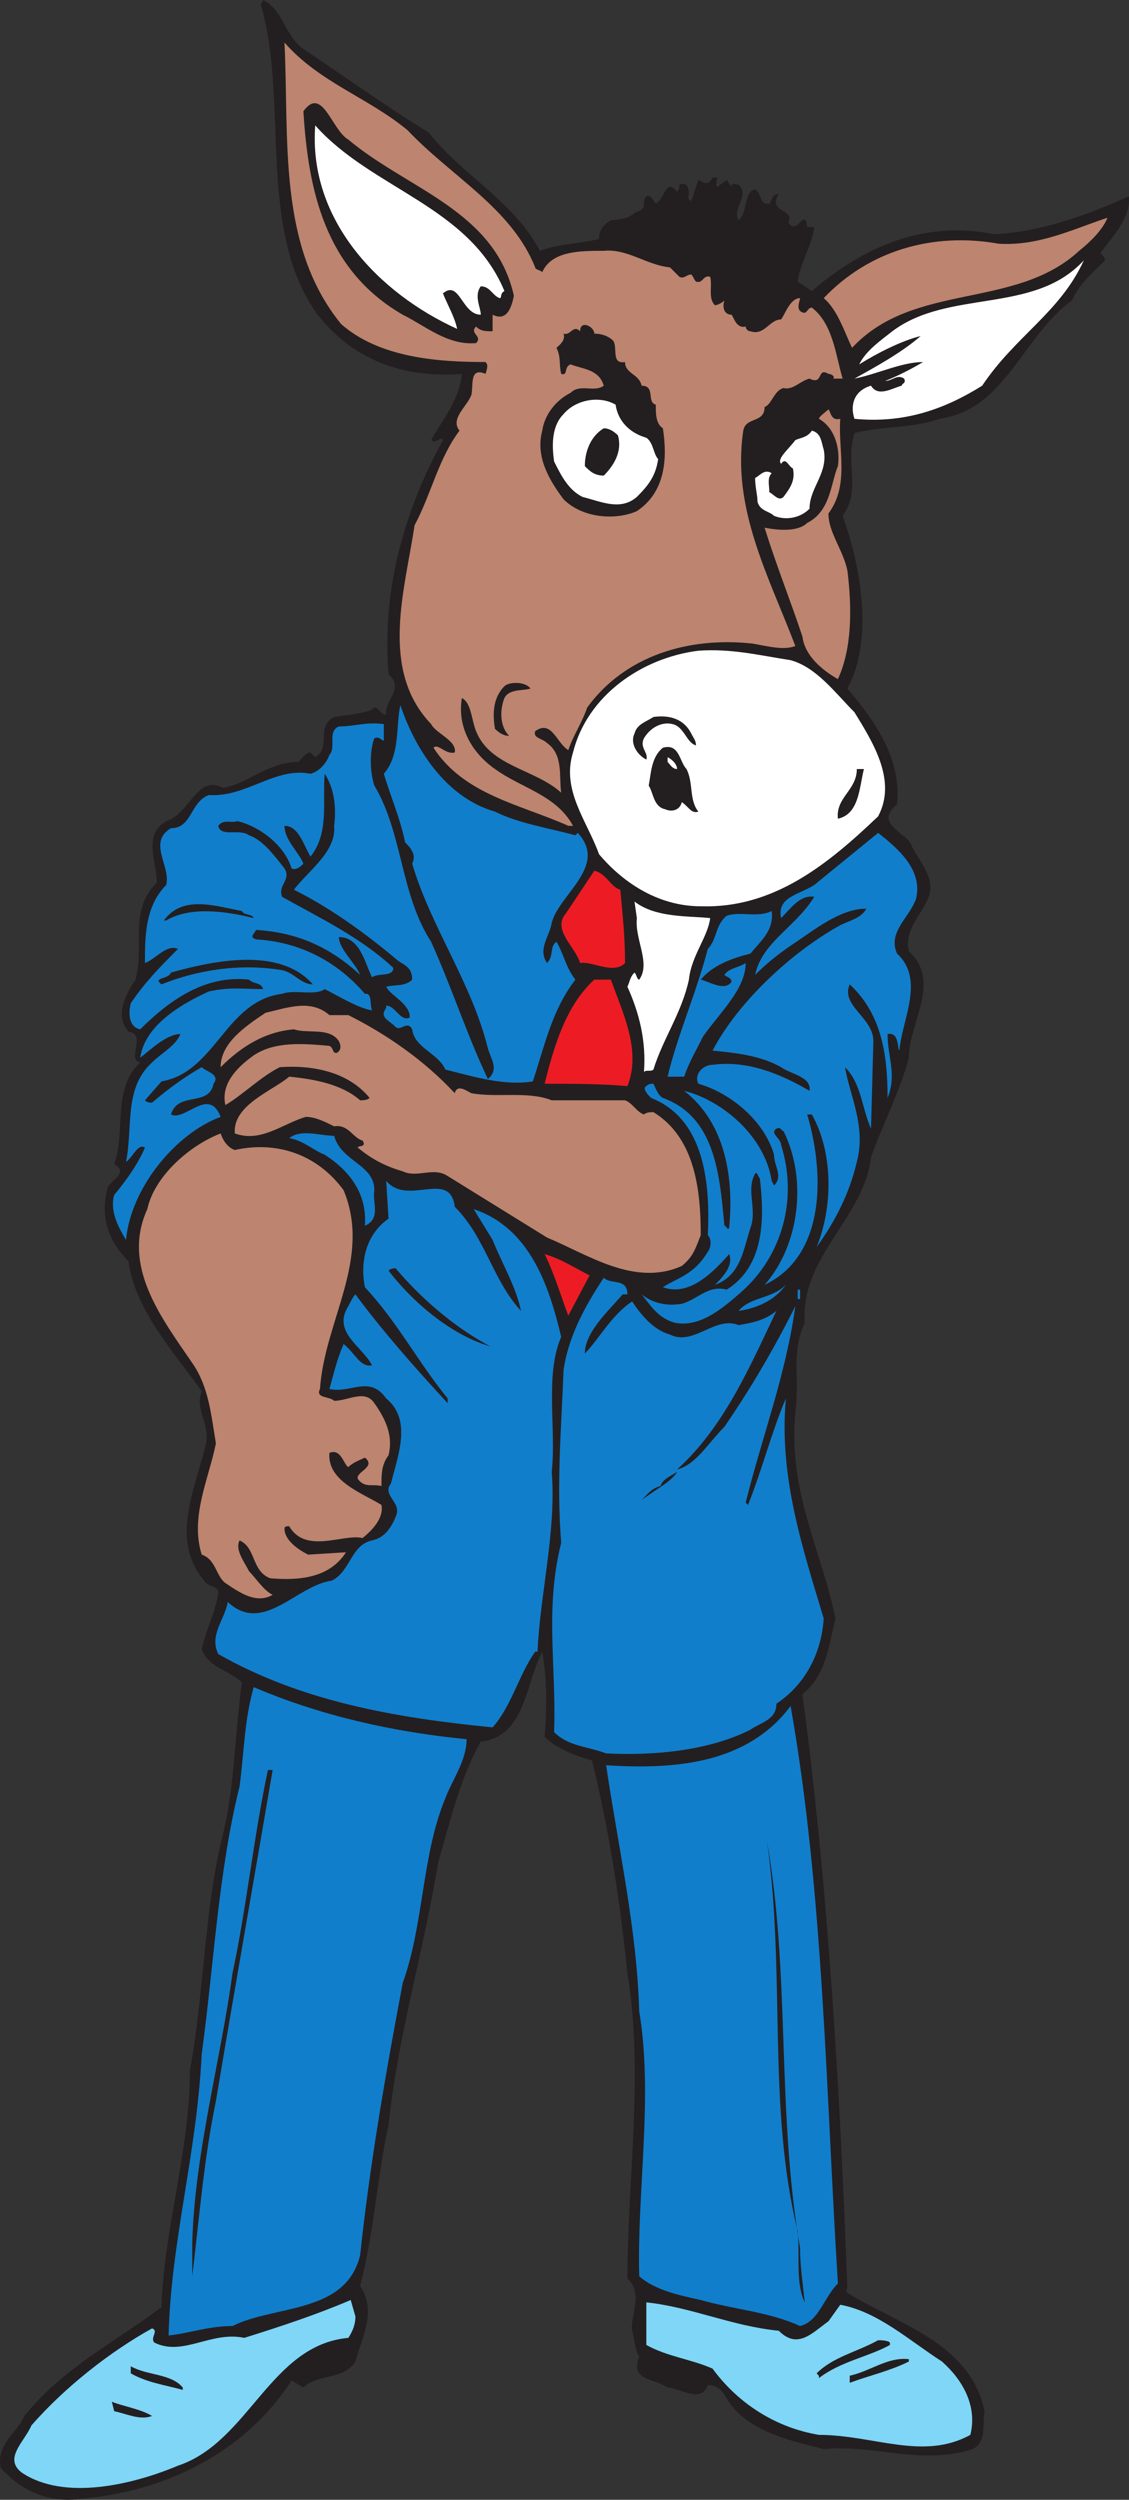
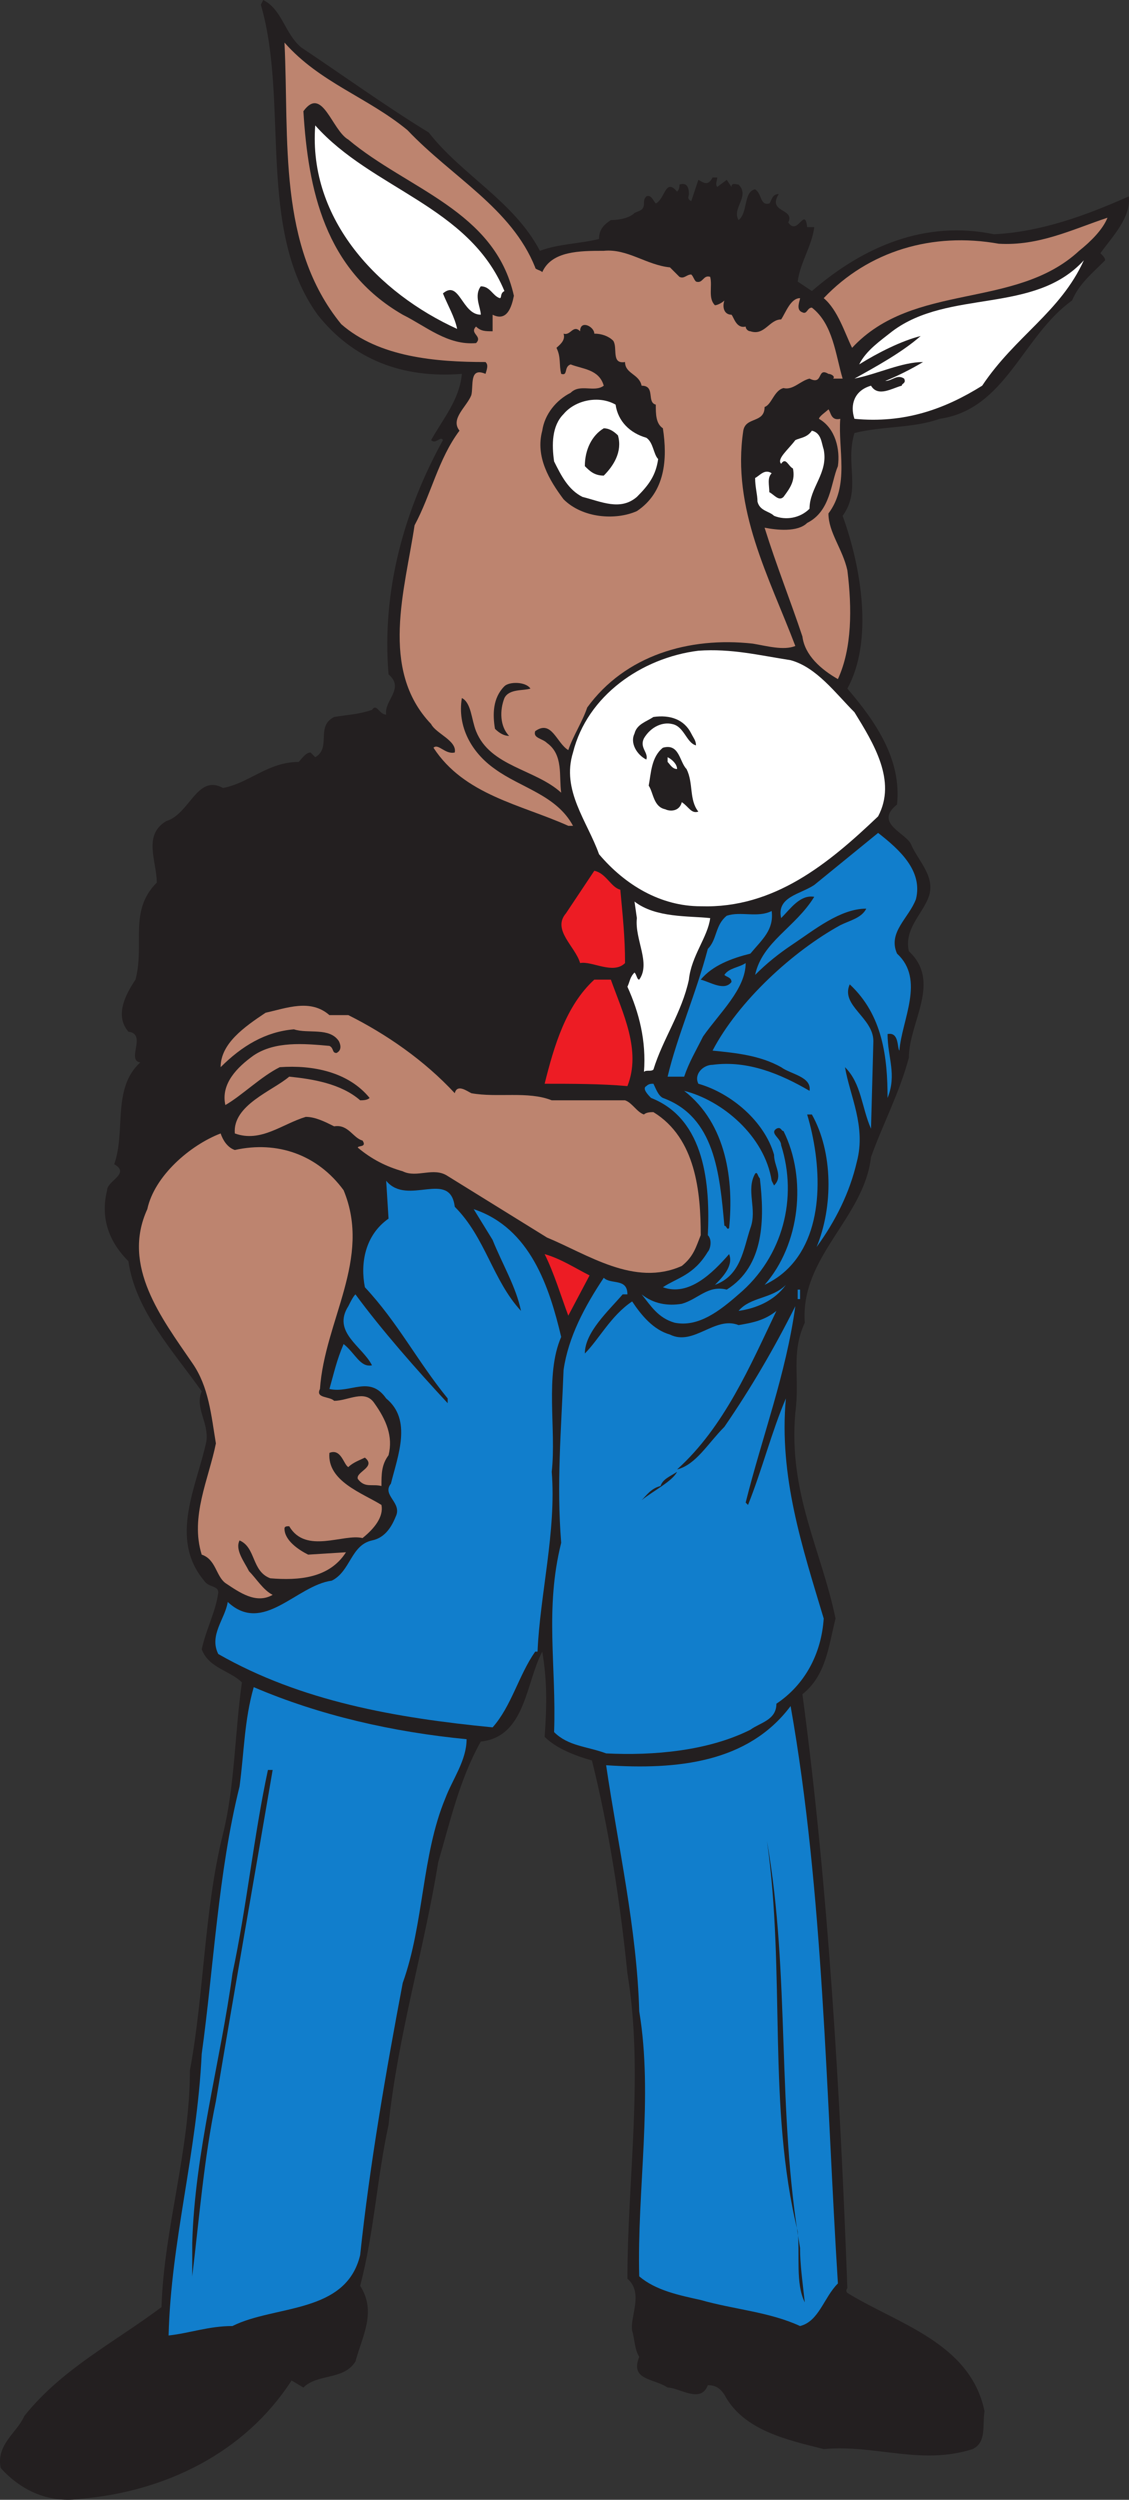
<svg xmlns="http://www.w3.org/2000/svg" width="358.029" height="792.326">
  <rect width="100%" height="100%" fill="#333333" stroke="none" />
  <path fill="#231f20" fill-rule="evenodd" d="M95.465 15c13.5 9 27 18.75 40.5 27 10.5 13.5 27 21.75 35.25 37.5 6-2.25 12.75-2.25 18.75-3.75 0-3 1.5-4.5 3.75-6 3 0 6-.75 7.5-2.25 1.5-.75 3-.75 3-3 0-.75 0-1.5.75-2.25 1.5-.75 2.25 1.5 3 2.25 3-1.5 3-8.25 6.75-3.75.75-.75.75-1.5.75-2.25 2.25-.75 3 .75 3 3 0 .75-.75 1.5.75 2.25l2.25-6.75c1.5.75 3 2.25 4.5-.75h1.5c0 .75-.75 2.25 0 3l3-2.25 1.5 2.25c0-1.5 1.5-.75 2.25-.75 3.75 3.75-2.25 7.5 0 11.25 3-2.25 1.5-9 5.25-9.75 2.25 1.5 1.5 5.25 4.5 4.5.75-.75.75-3 3-3-3.75 6 5.25 4.5 3 9 3 4.5 5.25-5.25 6 1.5h2.25c-.75 6-4.5 11.25-5.25 17.25l4.5 3c16.5-14.25 36-22.5 57.75-18 15-.75 29.25-6 42.75-12 .75 6.75-5.25 12.75-9 18 .75.75 1.5 1.5 1.5 2.25-4.5 4.5-8.25 7.5-10.5 12.75-15.75 11.25-21 34.5-42 37.5-8.25 3-18 2.25-27 4.5-3 9.75 2.25 18-3.75 26.25 6 16.5 9.75 39.75 1.5 54.75 9 10.5 17.25 22.5 15.75 36.75-7.5 6 3 9 4.5 12.75 2.25 5.25 8.25 10.5 5.25 17.25-2.25 5.25-7.5 9.75-6 16.5 10.5 9.75 0 22.5 0 33.75-3 11.25-8.25 21-12 31.5-2.25 19.5-22.5 31.5-21 52.5-4.5 9.75-1.5 17.25-3 28.5-2.25 25.5 8.25 43.5 12.75 65.25-2.25 9-3 18-10.5 24 8.25 61.5 12 127.5 14.25 188.25 0 0-.75.75 0 1.5 15.75 9.75 39 15.75 43.5 37.5-.75 4.5.75 9.75-3.75 12-16.5 5.25-30.75-1.5-47.25 0-12-3-25.5-6-31.5-17.25-1.5-2.25-3-3-5.25-3-2.25 6-9 .75-12.75.75-4.5-3-12-2.25-9-9.75-1.5-2.25-1.5-6-2.25-8.25-.75-4.5 3.75-12-1.5-16.5 0-31.5 5.25-65.25 0-96.75-2.25-22.5-6-46.5-11.25-67.5-5.25-1.5-11.25-3.75-15-7.5.75-10.5.75-18-.75-27-5.25 9.75-5.25 27-19.5 28.5-6.75 12-9.75 25.5-13.5 38.25-4.5 27.75-12.75 54.75-15.75 83.25-3.75 17.25-4.5 33.75-9 51 5.25 8.25.75 15.75-1.5 24-3.75 6-12 3.75-16.5 8.25l-3.75-2.25c-15 23.25-40.5 35.25-66.75 37.5-9.75 1.5-18.75-2.25-25.5-9.75-1.5-7.5 5.25-11.25 7.5-16.5 12-15 28.5-23.25 43.5-34.5.75-24.75 9-49.5 9-75 4.5-24 4.5-51 10.5-75 3.75-15 3.75-32.25 6-48-3.75-3.75-10.5-4.5-12.75-10.5 1.5-6.75 4.5-12 5.25-18 0-2.25-3-1.5-4.5-3.75-11.25-13.5-2.25-30 .75-44.25.75-6-3.75-10.5-1.5-15.75-9-12.75-21-25.5-23.25-41.25-6-6-9-13.5-6.75-22.5 0-3 7.5-5.25 2.25-8.25 3.75-10.5-.75-24 8.25-32.25-4.5-.75 2.25-9-3.75-9.75-4.5-5.25-.75-12 2.25-16.5 3-11.25-2.25-21.75 6.75-30.75 0-6.75-4.5-15 3-19.5 7.5-2.25 9.75-15 18-10.5 8.25-1.5 14.25-8.25 24-8.25.75-.75 2.25-3 3.75-3l1.5 1.5c5.25-3 0-9.75 6-12.75 4.5-.75 7.5-.75 12-2.25 1.5-2.25 2.25 1.5 4.5 1.5-.75-4.5 6-8.25.75-12.75-2.25-27 5.25-52.5 17.25-74.25-.75-1.5-2.25 1.5-3.75 0 3.75-6.75 9-12.75 9.75-21-18.75 1.5-34.5-4.5-45.75-18.75-19.5-27-9-67.5-18-98.25l.75-1.5c6 3 6.75 10.5 12 15" />
  <path fill="#bd846f" fill-rule="evenodd" d="M129.215 41.25c14.25 15 33 24.75 40.5 43.5 0 .75 1.5.75 2.25 1.5 3-6.75 12-6.75 19.5-6.75 7.5-.75 13.5 4.5 21 5.25l3 3c1.5.75 2.25-.75 3.75-.75.75.75.75 1.5 1.5 2.25 2.25.75 2.25-2.25 4.5-1.5.75 3-.75 6.75 1.5 9 .75 0 2.25-.75 3-1.5-.75 2.25 0 4.5 2.25 4.5.75.75 1.5 4.5 4.5 3.75 0 .75.75 1.5 1.5 1.5 4.5 1.5 6-3.75 9.75-3.75 1.5-2.25 3-6.75 6-6.75 0 .75-1.5 3.75.75 4.5 1.5.75 1.5-1.5 3-1.5 6.75 5.25 7.5 15 9.75 22.5h-3c.75-.75-.75-1.5-1.5-1.5-3.75-2.25-1.5 3.75-6 1.5-3 .75-5.25 3.75-8.25 3-3 .75-3.75 5.25-6 6 0 5.25-6 3-6.75 7.5-3.75 24.75 8.25 46.5 16.5 68.25-3.75 1.5-9 0-13.5-.75-20.25-2.25-40.5 3.75-52.5 20.25-1.5 4.5-4.5 9-6 13.5-3.75-2.25-5.25-9.75-10.5-6-.75 2.25 2.25 2.25 3.75 3.75 5.25 3.75 3.75 10.5 4.5 15.75-8.25-7.5-22.5-8.25-27-19.5-1.5-3.75-1.5-9-4.5-10.5-1.5 9 3 17.25 10.5 22.5 8.25 6 19.5 8.25 24.75 18h-1.5c-15-6.75-33-9.75-42.75-24.75 1.5-1.5 3.75 2.25 6.75 1.5.75-3.75-6-6-7.5-9-16.5-17.25-8.25-42.75-5.25-63 5.25-9.75 7.5-21 14.25-30-3-3.75 2.25-7.5 3.75-11.25.75-3-.75-9 4.5-6.75.75-2.25.75-3 0-3.75-15.75 0-33.75-1.5-45.75-12-20.25-24.75-16.5-58.5-18-89.25 11.25 12.75 26.25 17.25 39 27.75" />
  <path fill="#231f20" fill-rule="evenodd" d="M110.465 44.25c18.75 15.75 46.5 22.5 52.5 49.5-.75 3.75-2.25 8.25-6.75 6V105c-2.25 0-3.75 0-5.25-1.5-2.25 2.25 2.25 3 0 5.25-9 .75-15.75-5.25-23.25-9-24.75-14.25-30-39.75-31.5-64.5 6-8.25 9 6 14.25 9" />
  <path fill="#fff" fill-rule="evenodd" d="M159.965 92.25c-1.5.75-.75 2.25-1.5 2.25-2.25-.75-3-3.75-6-3.75-2.25 3 0 6.75 0 9-6 0-6.75-11.25-12-6.75 1.5 3.75 3.75 7.5 4.5 11.25-24.75-11.25-47.25-34.5-45-64.5 18 20.25 48.75 25.5 60 52.5" />
  <path fill="#bd846f" fill-rule="evenodd" d="M342.215 79.5c-20.25 18.75-52.5 9.75-72 30.75-2.25-4.5-4.5-12-9-15.75 14.25-15 34.5-21 55.5-17.25 12.75.75 23.25-4.5 34.5-8.25-1.5 3.75-5.25 7.5-9 10.5" />
  <path fill="#fff" fill-rule="evenodd" d="m245.465 69.75-.75 3 .75-3m66 52.5c-12 7.5-24.75 12-40.5 10.5-1.5-4.5 0-9 5.25-10.5 2.25 3.75 6.75.75 9.75 0 0-.75 1.5-.75.75-2.25-2.25-1.5-3.75.75-6 .75 3.75-1.5 8.25-3.75 12-6-6.75 0-14.25 3.75-21.75 5.25 6.75-3.75 15-8.25 21-13.5-6 1.5-13.5 5.25-19.5 9 2.25-4.5 6.75-7.5 10.5-10.5 18-13.5 45-5.25 60.75-22.5-7.5 16.5-21.75 24-32.25 39.75" />
  <path fill="#231f20" fill-rule="evenodd" d="M188.465 105.75c2.25 0 4.5.75 6 2.25 1.5 2.25-.75 7.5 3.75 6.75 0 3.75 4.5 3.75 5.25 7.5 4.5 0 1.5 5.25 4.5 6 0 3 0 6 2.25 7.5 1.5 9.75.75 20.25-8.25 26.25-6.75 3-17.25 2.25-23.25-3.75-4.5-6-9-13.5-6.75-21.75.75-5.25 4.5-9.75 9-12 3-3 7.5 0 10.5-2.25-1.5-5.25-6.75-5.25-10.5-6.75-2.25.75-.75 3.75-3 3-.75-3 0-5.25-1.5-8.25.75-.75 3-2.25 2.25-4.5 2.25.75 3-3 5.25-.75 0-3.75 4.5-1.5 4.5.75" />
  <path fill="#fff" fill-rule="evenodd" d="M195.215 128.25c.75 5.25 4.5 9 9.75 10.5 2.25 1.5 2.25 5.25 3.75 6.75-.75 5.25-3 8.25-6.75 12-5.25 4.5-11.25 1.5-17.25 0-4.5-2.25-6.75-6.75-9-11.25-.75-5.25-.75-11.25 3-15 3.75-4.5 11.25-6 16.5-3" />
  <path fill="#bd846f" fill-rule="evenodd" d="M266.465 132.75c-.75 9.75 3 21-3.75 30 0 6 4.5 11.25 6 18 1.5 12 1.5 24.75-3 34.5-5.25-3-10.5-7.5-11.25-13.5-3.75-11.25-8.25-22.5-12-34.5 3.75.75 10.5 1.5 13.5-1.5 7.5-3.75 7.5-12.75 9.75-18 .75-5.25-.75-12-6-15 0-.75 2.25-2.25 3-3 .75.75.75 3.75 3.75 3" />
  <path fill="#231f20" fill-rule="evenodd" d="M195.965 138c1.5 5.25-1.5 9.75-4.5 12.75-3 0-4.5-1.5-6-3 0-5.25 2.25-9.75 6-12 1.5 0 3 .75 4.5 2.25" />
  <path fill="#fff" fill-rule="evenodd" d="M261.215 142.5c1.5 7.5-4.5 12-4.5 18.75-3 3-7.5 3.75-11.25 2.25-1.5-1.5-4.5-1.5-5.25-4.5 0-2.25-.75-4.5-.75-7.5 1.5-.75 3-3 5.25-1.5-1.5 1.5-.75 3.75-.75 6 1.5.75 3 3 4.5 1.5 2.25-3 3.75-5.25 3-9-1.5-.75-2.25-3.75-3.75-1.5-1.5-1.5 2.25-4.5 4.5-7.5 1.5-.75 3.75-.75 5.25-3 3 .75 3 3.75 3.75 6m9.75 83.25c6 9.75 13.5 21.75 7.5 33-15.75 15-33 29.25-56.25 28.5-12.75 0-24-6.75-32.25-16.5-3.75-10.5-12-20.25-8.25-32.25 4.5-18 21.75-30 39.75-32.25 10.5-.75 19.5 1.5 29.25 3 8.25 2.25 14.25 10.5 20.25 16.5" />
  <path fill="#231f20" fill-rule="evenodd" d="M168.215 218.25c-2.25.75-6.75 0-8.25 3-1.5 3.75-1.5 9 1.5 12-1.5 0-3-.75-4.5-2.25-.75-4.5-.75-9.75 3-13.5 1.5-1.5 6.75-1.5 8.25.75" />
-   <path fill="#117ecc" fill-rule="evenodd" d="M156.965 257.25c7.5 3.75 17.25 5.25 25.5 7.5l.75-.75c9.75 10.5-6 19.5-8.25 28.5-.75 4.5-4.5 8.25-1.5 12.75 2.25-2.25.75-5.25 3-6.75 2.25 3.75 3 8.25 6 12-7.5 9.75-9.75 21-13.5 32.25-9 1.5-18.75-1.5-27.75-3.75-2.25-5.25-9.75-6.75-10.5-12.75-1.5-3-3.75.75-5.25-.75-2.25-2.25-5.25-3-3-6v-.75c3 0 4.5 5.25 7.5 3.75 0-4.5-6-6.75-7.5-9.75 3-.75 6 0 8.25-2.25 0-3.75-2.25-4.5-4.5-6-9.75-8.25-21-16.5-33-22.5 4.5-6 13.5-12 12.75-20.25.75-6 0-12-3-16.5-.75 9 1.5 18.75-4.5 26.25-2.25-3.75-3.75-9.75-8.25-9.75 0 4.5 4.5 8.25 6 12-.75.75-2.25 2.25-3.75 1.5-2.25-7.5-10.5-13.5-17.25-15-1.5.75-4.5-.75-6 1.5.75 3.75 6.75.75 9.75 3 4.5 1.5 8.25 6.75 11.25 10.5 2.25 3.75-2.25 5.25-.75 9 12 6.75 24.75 12.75 35.25 22.5 0 3-4.5 1.5-6.75 3-2.25-4.5-3.75-12.75-10.5-12.75 0 3.75 5.25 8.25 6.75 12-9.75-9-20.25-13.5-33-14.25-.75 1.5-2.25 2.25 0 3 13.5.75 25.5 6.75 34.5 17.25h.75c1.5.75.75 3 1.5 5.25-4.5-.75-10.5-4.5-15-6.75-3 2.25-9.75 0-13.5 1.5-18 2.25-21 24.75-38.25 27.75l-5.25 6c.75.75 1.5.75 2.25.75 5.25-4.5 10.5-8.25 15.75-11.25 1.5 1.5 6 2.25 3.75 5.25-1.5 7.5-11.25 2.25-13.5 9.75 4.5 2.25 12-9 15.75.75-14.25 5.25-28.5 22.5-30 39-2.25-3.75-5.25-9-3.75-14.25 3.75-4.5 7.5-9.75 9.75-15-2.25-1.5-3.75 3-6 4.5 2.25-11.25-.75-23.25 8.25-31.5 3-3 7.5-5.25 9-9-4.5 0-9.75 5.25-12.75 7.5 1.5-10.5 13.5-17.25 21.75-21 6.75-1.5 11.25-.75 17.25-.75-.75-2.25-3-1.5-4.5-3-13.5-1.5-24.75 6-34.5 15.75-3.75-.75-3.75-5.25-3-8.25 4.5-6.75 9.75-12 15-17.25-3.75-1.5-6.75 3-10.5 4.5 0-8.25 0-18 6.75-24.75 1.5-6-6-13.5 1.5-18 6.75 0 6-8.25 12-10.5 12 .75 21-9 32.25-6.75 3-.75 5.25-3.75 6-6 2.25-2.25-.75-7.5 3-9 5.25 0 8.25-1.5 14.25-.75v5.25c-.75 0-1.5-1.5-3-.75-1.5 3.75-1.5 10.5 0 15 9 15 8.25 34.5 18 49.5 6.75 15 11.25 29.25 18 43.5 3.75-3 .75-6.75 0-9.75-5.25-21-18-38.25-24-58.5 1.5-3-.75-5.25-2.25-6.75-1.5-7.5-4.5-14.25-6.75-21.75 5.25-6 3.75-15 5.25-21.75 4.5 13.5 14.25 29.25 30 33.75" />
  <path fill="#231f20" fill-rule="evenodd" d="M219.215 232.5c.75 1.5 1.5 2.25 1.5 3.75-3-.75-3.75-6-7.5-6.75-3-.75-6.75.75-9 4.5-1.5 3 1.5 4.5.75 6.75-3-1.5-5.25-5.25-3.75-8.25.75-3 3.75-3.75 6-5.25 5.25-.75 9.75.75 12 5.25" />
  <path fill="#231f20" fill-rule="evenodd" d="M217.715 243.75c2.25 4.5.75 9.75 3.75 13.5-2.25.75-3-1.5-5.25-3-.75 3-3.75 3-5.25 2.25-3.75-.75-3.75-5.25-5.25-7.5.75-3.75.75-9 4.5-12 5.25-1.5 5.25 4.5 7.5 6.75" />
  <path fill="#fff" fill-rule="evenodd" d="M214.715 243.75c-1.5 0-2.25-1.5-3-2.25V240c1.5.75 3 2.25 3 3.75" />
-   <path fill="#231f20" fill-rule="evenodd" d="M273.965 243.75c-1.5 6-1.5 14.25-8.25 15.75-.75-6.75 6-9 6-15.75h2.25" />
+   <path fill="#231f20" fill-rule="evenodd" d="M273.965 243.75h2.25" />
  <path fill="#117ecc" fill-rule="evenodd" d="M290.465 285c-2.25 6-9 10.5-6 17.25 9 8.25 1.5 21 .75 30.75-.75-.75 0-6-3.75-5.25 0 7.5 3 12.75 0 20.25 0-12.75-1.5-26.25-12-36-3 6.75 7.5 10.5 7.5 18l-.75 27.75c-3-6.75-3-14.25-8.25-19.5 1.5 9 6.75 18.75 3.75 30-2.25 9.75-6.75 18.75-12.75 27 5.25-12.75 5.25-30-1.5-42h-1.5c4.5 15 6 36.75-6 48.75-2.25 2.25-4.5 3.75-7.5 5.25 11.25-12.75 13.5-33.75 6-48.75-.75 0-.75-1.5-2.25-.75-2.25 1.5 1.5 3 1.5 5.25 5.25 16.5.75 35.25-13.5 47.25-6 5.25-12.75 10.5-20.25 9-5.25-1.5-7.5-5.25-10.5-9 3.75 3 8.25 3.75 12.75 3 5.25-1.5 8.25-6 14.25-4.5 12-7.5 12-22.5 10.5-35.25-.75-.75-.75-2.25-1.5-1.5-3 5.25.75 11.25-1.5 17.25-2.25 6.75-3 15-11.25 18 2.25-2.25 6-6 4.5-9.75-5.25 6-12.75 13.5-21 10.5 4.5-3 9.75-3.75 14.25-11.25.75-.75 1.5-3.75 0-5.25.75-15.75-.75-36.75-18-43.5-.75-.75-3-3-1.5-3.75.75-.75 1.5-.75 2.25-.75.75 1.5 1.5 3.75 3 4.5 16.5 6 18 24 19.5 40.5.75 0 .75 1.5 1.5.75 1.5-15-.75-33-14.25-43.5 12 3 25.5 14.25 27.75 28.5l.75 1.5c3-3 0-6 0-9.75-3-10.5-13.5-19.5-24-22.5-1.5-3 1.5-6 4.5-6 11.25-1.5 21.75 3 30.75 8.25.75-4.5-6-5.25-9-7.5-6.75-3.75-14.25-4.5-21.75-5.25 8.25-15.75 25.5-31.5 40.5-39.75 3-1.5 6.75-2.25 8.25-5.25-8.25 0-16.5 6.75-23.25 11.25-4.5 3-8.25 6-12 9.75 2.25-10.5 12.75-15 18.75-24.75-4.5-.75-7.5 3.75-10.5 6.75-1.5-6.75 6-7.5 10.5-10.5l20.25-16.5c6.75 5.25 14.25 12 12 21" />
  <path fill="#ed1c24" fill-rule="evenodd" d="M196.715 282c.75 8.25 1.5 15 1.5 23.25-3.75 3.75-10.5-.75-14.25 0-1.5-5.25-9-10.5-4.5-15.75l9-13.5c3.75.75 5.25 5.25 8.25 6" />
  <path fill="#fff" fill-rule="evenodd" d="M225.215 291c-.75 6-6 12-6.75 19.5-2.25 10.5-8.25 18.75-11.25 28.5-.75.75-2.25 0-3 .75.75-9.75-1.5-18.75-5.25-27 .75-1.5.75-3 2.25-4.5.75.75.75 2.25 1.5 2.25 3.75-5.25-1.5-12.75-.75-19.5l-.75-5.25c6.75 5.25 17.25 4.5 24 5.25" />
  <path fill="#231f20" fill-rule="evenodd" d="M80.465 291c-9-2.25-20.25-3.75-27.75.75h-.75c6-8.25 16.5-4.5 24.75-3 .75 1.5 3 .75 3.75 2.25" />
  <path fill="#117ecc" fill-rule="evenodd" d="M244.715 288.75c.75 6-3 9-6.75 13.5-6 1.5-12 3.75-15.75 8.25 3 .75 7.5 3.75 9.75.75 0-1.5-1.5-1.5-2.25-2.25 1.5-2.25 4.5-2.25 6.75-3.75 0 8.25-8.25 15.75-13.5 23.25-2.25 4.5-4.5 8.25-6 12.75h-5.25c3-12.75 9-26.25 12.75-40.5 3-3 2.25-7.5 6-10.5 4.5-1.5 9.75.75 14.25-1.5" />
  <path fill="#231f20" fill-rule="evenodd" d="M99.215 312c-3.75 0-6-3.75-9.75-4.5-13.5-2.25-27 0-38.25 4.5-3-2.25 2.25-1.5 3-3.75 13.5-3.75 34.5-8.25 45 3.75" />
  <path fill="#ed1c24" fill-rule="evenodd" d="M193.715 310.5c3.75 10.5 9.75 22.5 5.25 33.75-8.25-.75-18-.75-26.25-.75 3-12 6.75-24.75 15.75-33h5.25" />
  <path fill="#bd846f" fill-rule="evenodd" d="M110.465 321.75c12 6 24 14.25 33.75 24.75.75-3 3.75-.75 5.25 0 8.25 1.5 18-.75 25.5 2.25h23.25c2.25.75 3.75 3.75 6 4.5.75-.75 2.25-.75 3-.75 13.5 8.25 15 25.5 15 39-1.5 3.75-2.25 6.75-6 9.75-15 6.75-30-3.75-42.75-9l-31.5-19.5c-4.5-3-9.75.75-14.25-1.5-5.25-1.5-9.75-3.75-14.25-7.5 0-.75 3 0 1.5-2.25-3-.75-4.5-5.25-9-4.5-3-1.5-6-3-9-3-7.5 2.25-14.25 8.25-22.5 5.25-.75-9 12-13.5 17.25-18 7.5.75 16.5 2.25 22.5 7.5.75 0 2.25 0 3-.75-6.75-8.25-18-10.5-28.5-9.75-6 3-12 9-17.25 12-1.5-6.75 3.75-12 9-15.75 6.75-4.5 15.75-3.75 24-3 1.5.75.75 2.25 2.25 2.25 1.5-.75 1.5-2.25.75-3.75-3-4.5-9.75-2.25-14.25-3.75-9 .75-16.5 5.25-23.25 12 0-7.5 7.5-12.75 14.25-17.25 6.75-1.5 14.25-4.5 20.25.75h6" />
  <path fill="#bd846f" fill-rule="evenodd" d="M74.465 364.5c13.5-3 26.25 1.5 34.5 12.75 9 21.75-6 41.25-7.5 63-1.5 3 3 2.25 4.5 3.75 4.5 0 9.75-3.75 12.75.75 3.75 5.25 6 10.5 4.5 16.5-2.25 3-2.25 6-2.25 9.75-3-.75-5.25.75-7.5-2.25-.75-2.25 6-3.75 2.25-6.75-1.5.75-3.75 1.5-5.25 3-1.5-.75-2.25-6-6-4.5-.75 9 10.5 12.75 16.5 16.5.75 3.75-2.25 7.5-6 10.5-6-1.5-18 5.25-23.25-3.75-.75 0-1.5 0-1.5.75 0 3.75 4.5 6.75 7.5 8.25l12-.75c-5.25 8.25-15 9-24 8.25-6-2.25-4.5-9.75-9.75-12-1.5 3 1.5 6.75 3 9.75 2.25 2.25 4.5 6 7.5 7.5-5.25 3-10.5-.75-15-3.75-3-2.25-3-7.5-7.5-9-3.75-12 2.25-24 4.5-35.25-1.5-9-2.25-18-7.5-25.5-9.75-14.25-22.5-30.75-14.25-48.75 2.25-10.5 13.5-20.25 23.25-24 .75 2.25 2.25 4.5 4.5 5.25" />
-   <path fill="#117ecc" fill-rule="evenodd" d="M105.965 360c2.25 8.25 12.75 9 12.75 17.25-.75 3.75 2.25 9-3 11.25.75-9.75-4.5-17.25-12.75-22.5-3.75-1.5-6.75-4.5-11.25-5.25 3.75-3 9.75-.75 14.25-.75" />
  <path fill="#117ecc" fill-rule="evenodd" d="M144.215 382.5c9.75 9.75 12 23.25 21 33-1.5-7.5-6-15-9-22.5l-6-9.75c18 6 24 24.75 27.75 40.5-5.25 12-1.5 29.25-3 42.75 1.5 18.75-3.75 39-4.5 57h-.75c-5.25 7.5-7.5 17.25-13.5 24-30.75-3-60.75-8.25-87-23.25-3-6 2.25-11.25 3-16.5 11.25 10.5 21.75-5.25 33-6.75 6-3 6-11.25 12.75-12.75 3.75-.75 6-3.75 7.5-7.5 2.25-4.5-4.5-6.75-1.5-10.5 2.25-9 6.75-20.25-1.5-27-5.25-7.5-11.25-1.5-18-3 1.5-5.25 2.25-9 4.5-14.25 3.75 3 5.25 7.5 9 6.75-3-6-12.75-10.5-7.5-18.75.75-1.5 1.5-3 2.25-3.75 8.25 11.25 19.5 24 29.25 34.5v-1.5c-9.75-12-15.75-24-26.25-35.25-1.5-7.5 0-16.5 7.5-21.75l-.75-12c6.75 8.25 20.25-3.75 21.75 8.25" />
  <path fill="#ed1c24" fill-rule="evenodd" d="m186.965 404.25-6.75 12.75c-2.25-6-4.5-13.5-7.5-19.5 5.25 1.5 9.75 4.5 14.25 6.75" />
-   <path fill="#231f20" fill-rule="evenodd" d="M125.465 402c8.25 9.75 18.75 18.75 30 24.75-12.75-3.75-24.75-14.25-32.25-24 .75-.75 1.5-.75 2.25-.75" />
  <path fill="#117ecc" fill-rule="evenodd" d="M198.965 410.25h-1.5c-4.5 5.25-12 12-12 18.75 4.5-4.5 8.25-12 15-16.5 3 4.5 6.75 9 12 10.5 7.5 3.75 14.25-6 21.75-3 4.5-.75 8.25-1.5 12-4.5-8.25 17.25-16.5 36.75-31.5 50.25 6-1.5 9.75-8.25 15-13.5 8.25-12 15.75-24.75 22.5-38.25-3 21.75-10.5 41.25-15.75 62.25l.75.75c4.5-11.25 7.5-23.25 12-33.75-2.25 24.75 5.25 47.25 12 69.75-.75 11.25-6 21-15 27 0 5.25-5.25 6-8.25 8.25-13.5 6.75-30.75 8.25-45.75 7.5-6-2.25-12-2.25-16.5-6.75.75-21-3-39 2.25-60-1.5-18.75 0-35.25.75-54.75 1.5-10.5 6.75-20.25 12.75-29.25 2.25 2.25 7.5 0 7.5 5.25" />
  <path fill="#117ecc" fill-rule="evenodd" d="M234.215 415.5c3.75-4.5 10.5-3.75 15-8.25-3.75 5.25-9.75 7.5-15 8.25m18.75-6.75h.75v3h-.75v-3" />
  <path fill="#231f20" fill-rule="evenodd" d="M203.465 475.5c1.5-1.5 3-3.75 6-4.5.75-2.25 3-3 5.25-4.5-1.5 3-7.5 6-11.25 9" />
  <path fill="#117ecc" fill-rule="evenodd" d="M147.965 551.25c0 6.75-4.5 12.75-6.75 18.75-7.5 18-6.75 39.75-13.5 58.5-5.25 27.75-10.5 57.75-13.5 86.25-4.5 18.75-27 15.75-40.5 22.5-7.5 0-13.5 2.25-20.25 3 .75-30 9-57.75 10.5-89.25 3.75-27 5.25-57.75 12-84.75 1.5-11.25 1.5-21 4.5-31.5 21 9 44.25 14.25 67.5 16.5m117.75 172.5c-4.5 4.5-6 12-12 13.5-9.75-4.5-21-5.25-31.5-8.25-6.75-1.5-14.25-3-19.5-7.5-.75-27 4.5-57 0-84-.75-26.25-6.75-52.5-10.5-78 22.5 1.5 45-.75 58.5-18.75 10.5 59.25 11.25 123.75 15 183" />
  <path fill="#231f20" fill-rule="evenodd" d="M86.465 561c-6 35.25-12 69-18 105-3.75 18-5.25 36.75-7.5 55.5V711c.75-28.5 9-57.75 12.75-85.5 4.5-21 6.75-43.5 11.25-64.5h1.5m167.25 151.5c0 5.25.75 10.5 1.5 17.25-3-6-1.5-15-2.25-22.5-9.75-39.75-3.75-81.75-9.75-123.75 7.5 42.75 3 85.5 10.5 129" />
-   <path fill="#7fd6f7" fill-rule="evenodd" d="M112.715 734.25c0 2.25-.75 4.5-2.25 6.75-24.75 2.25-31.5 33-54 40.5-14.25 6-36 11.25-49.5 2.25-6-4.5.75-9.75 3-15 10.5-12 24.75-23.25 38.25-30.75 2.25.75-.75 3 .75 4.5 9 4.5 18-3.75 28.5-1.5 12-3.75 23.25-7.5 33.75-12l1.5 5.25m134.25 4.5c6 6 10.5.75 15.75-3l3.75-5.25c12 2.25 21.75 11.25 32.25 18 6.75 6 11.25 14.25 9 23.25-15 8.25-30.75 0-48 0-13.5-2.25-25.5-9.75-33.75-21-6.75-3-14.25-3.75-21-7.5v-13.5c14.25 1.5 27 7.5 42 9" />
  <path fill="#231f20" fill-rule="evenodd" d="M282.215 742.5v.75c-6.75 3.75-15.75 5.25-22.5 10.5 0-.75 0-.75-.75-1.5 5.25-5.25 12.75-6.75 19.5-10.5.75 0 3 0 3.75.75m6 5.25v.75c-6 3-12.75 4.5-18.75 6.75V753c6.75-1.5 12-6 18.75-5.25m-230.25 9v.75c-5.25-1.5-11.25-2.25-16.5-5.25V750c5.25 3 12.75 2.25 16.5 6.75m-9.75 9c-3.75 1.5-8.25-.75-12-1.5l-.75-3c3.75 1.5 9 2.25 12.75 4.5" />
</svg>